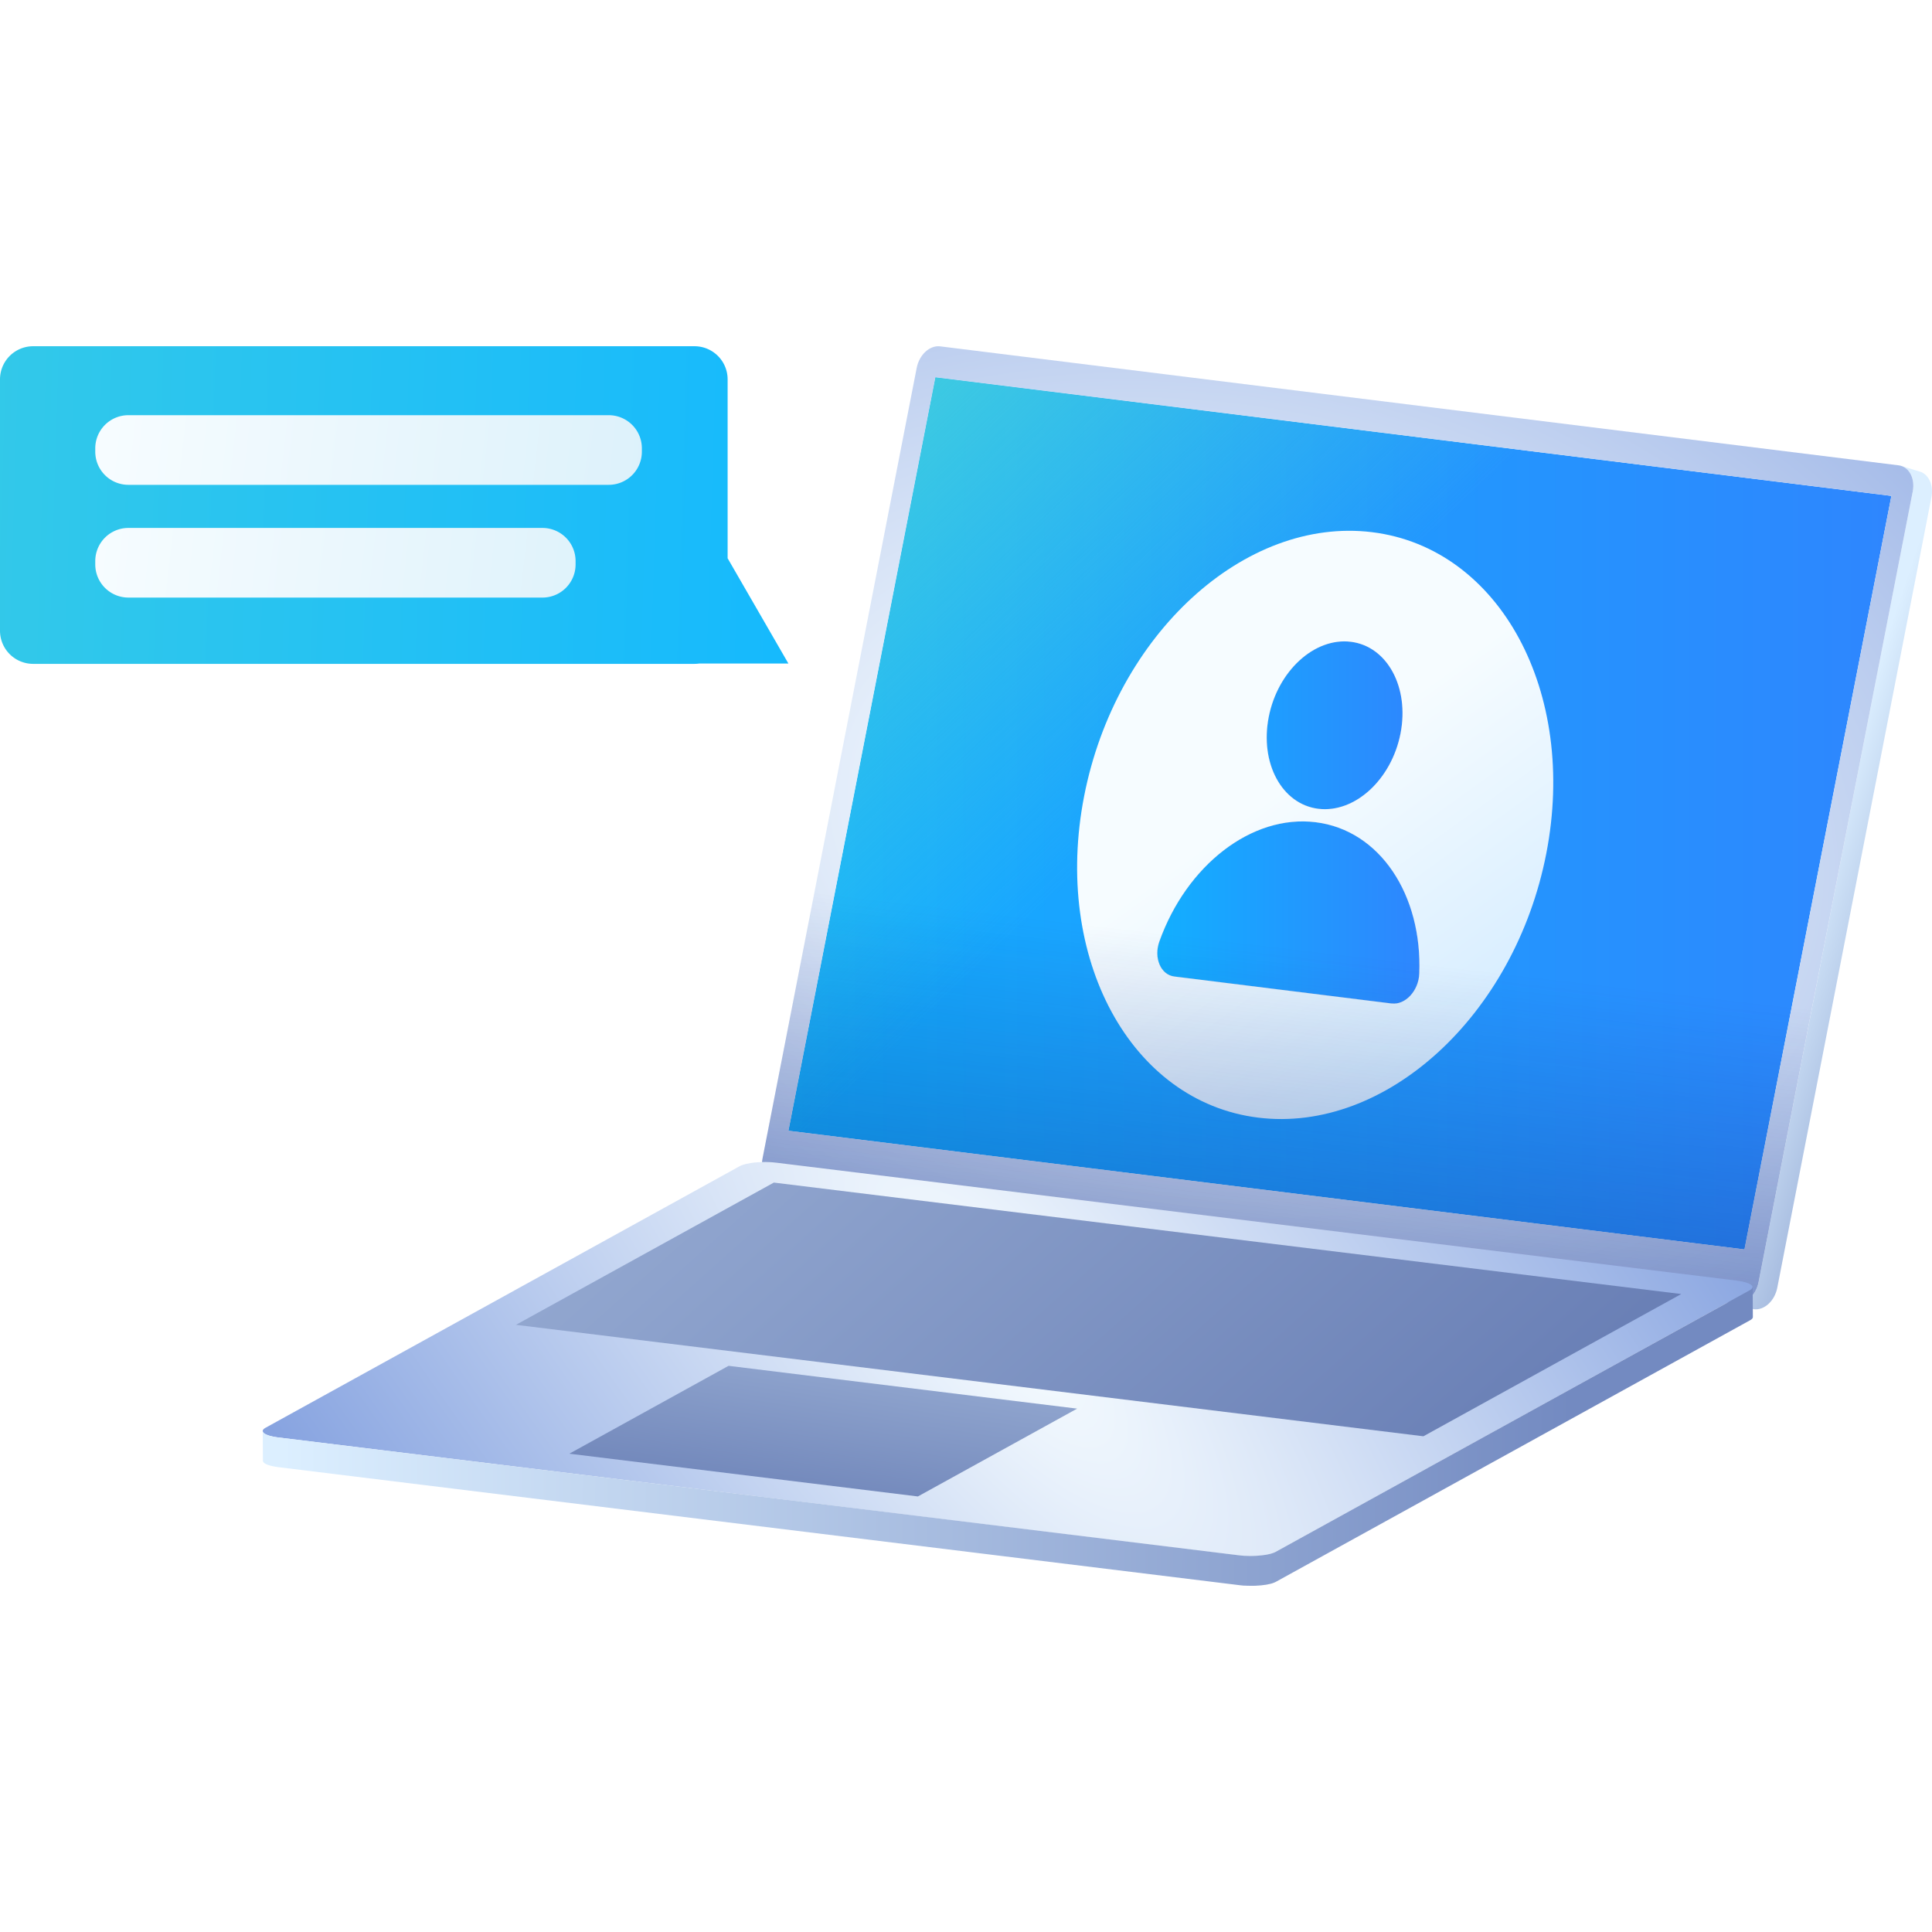
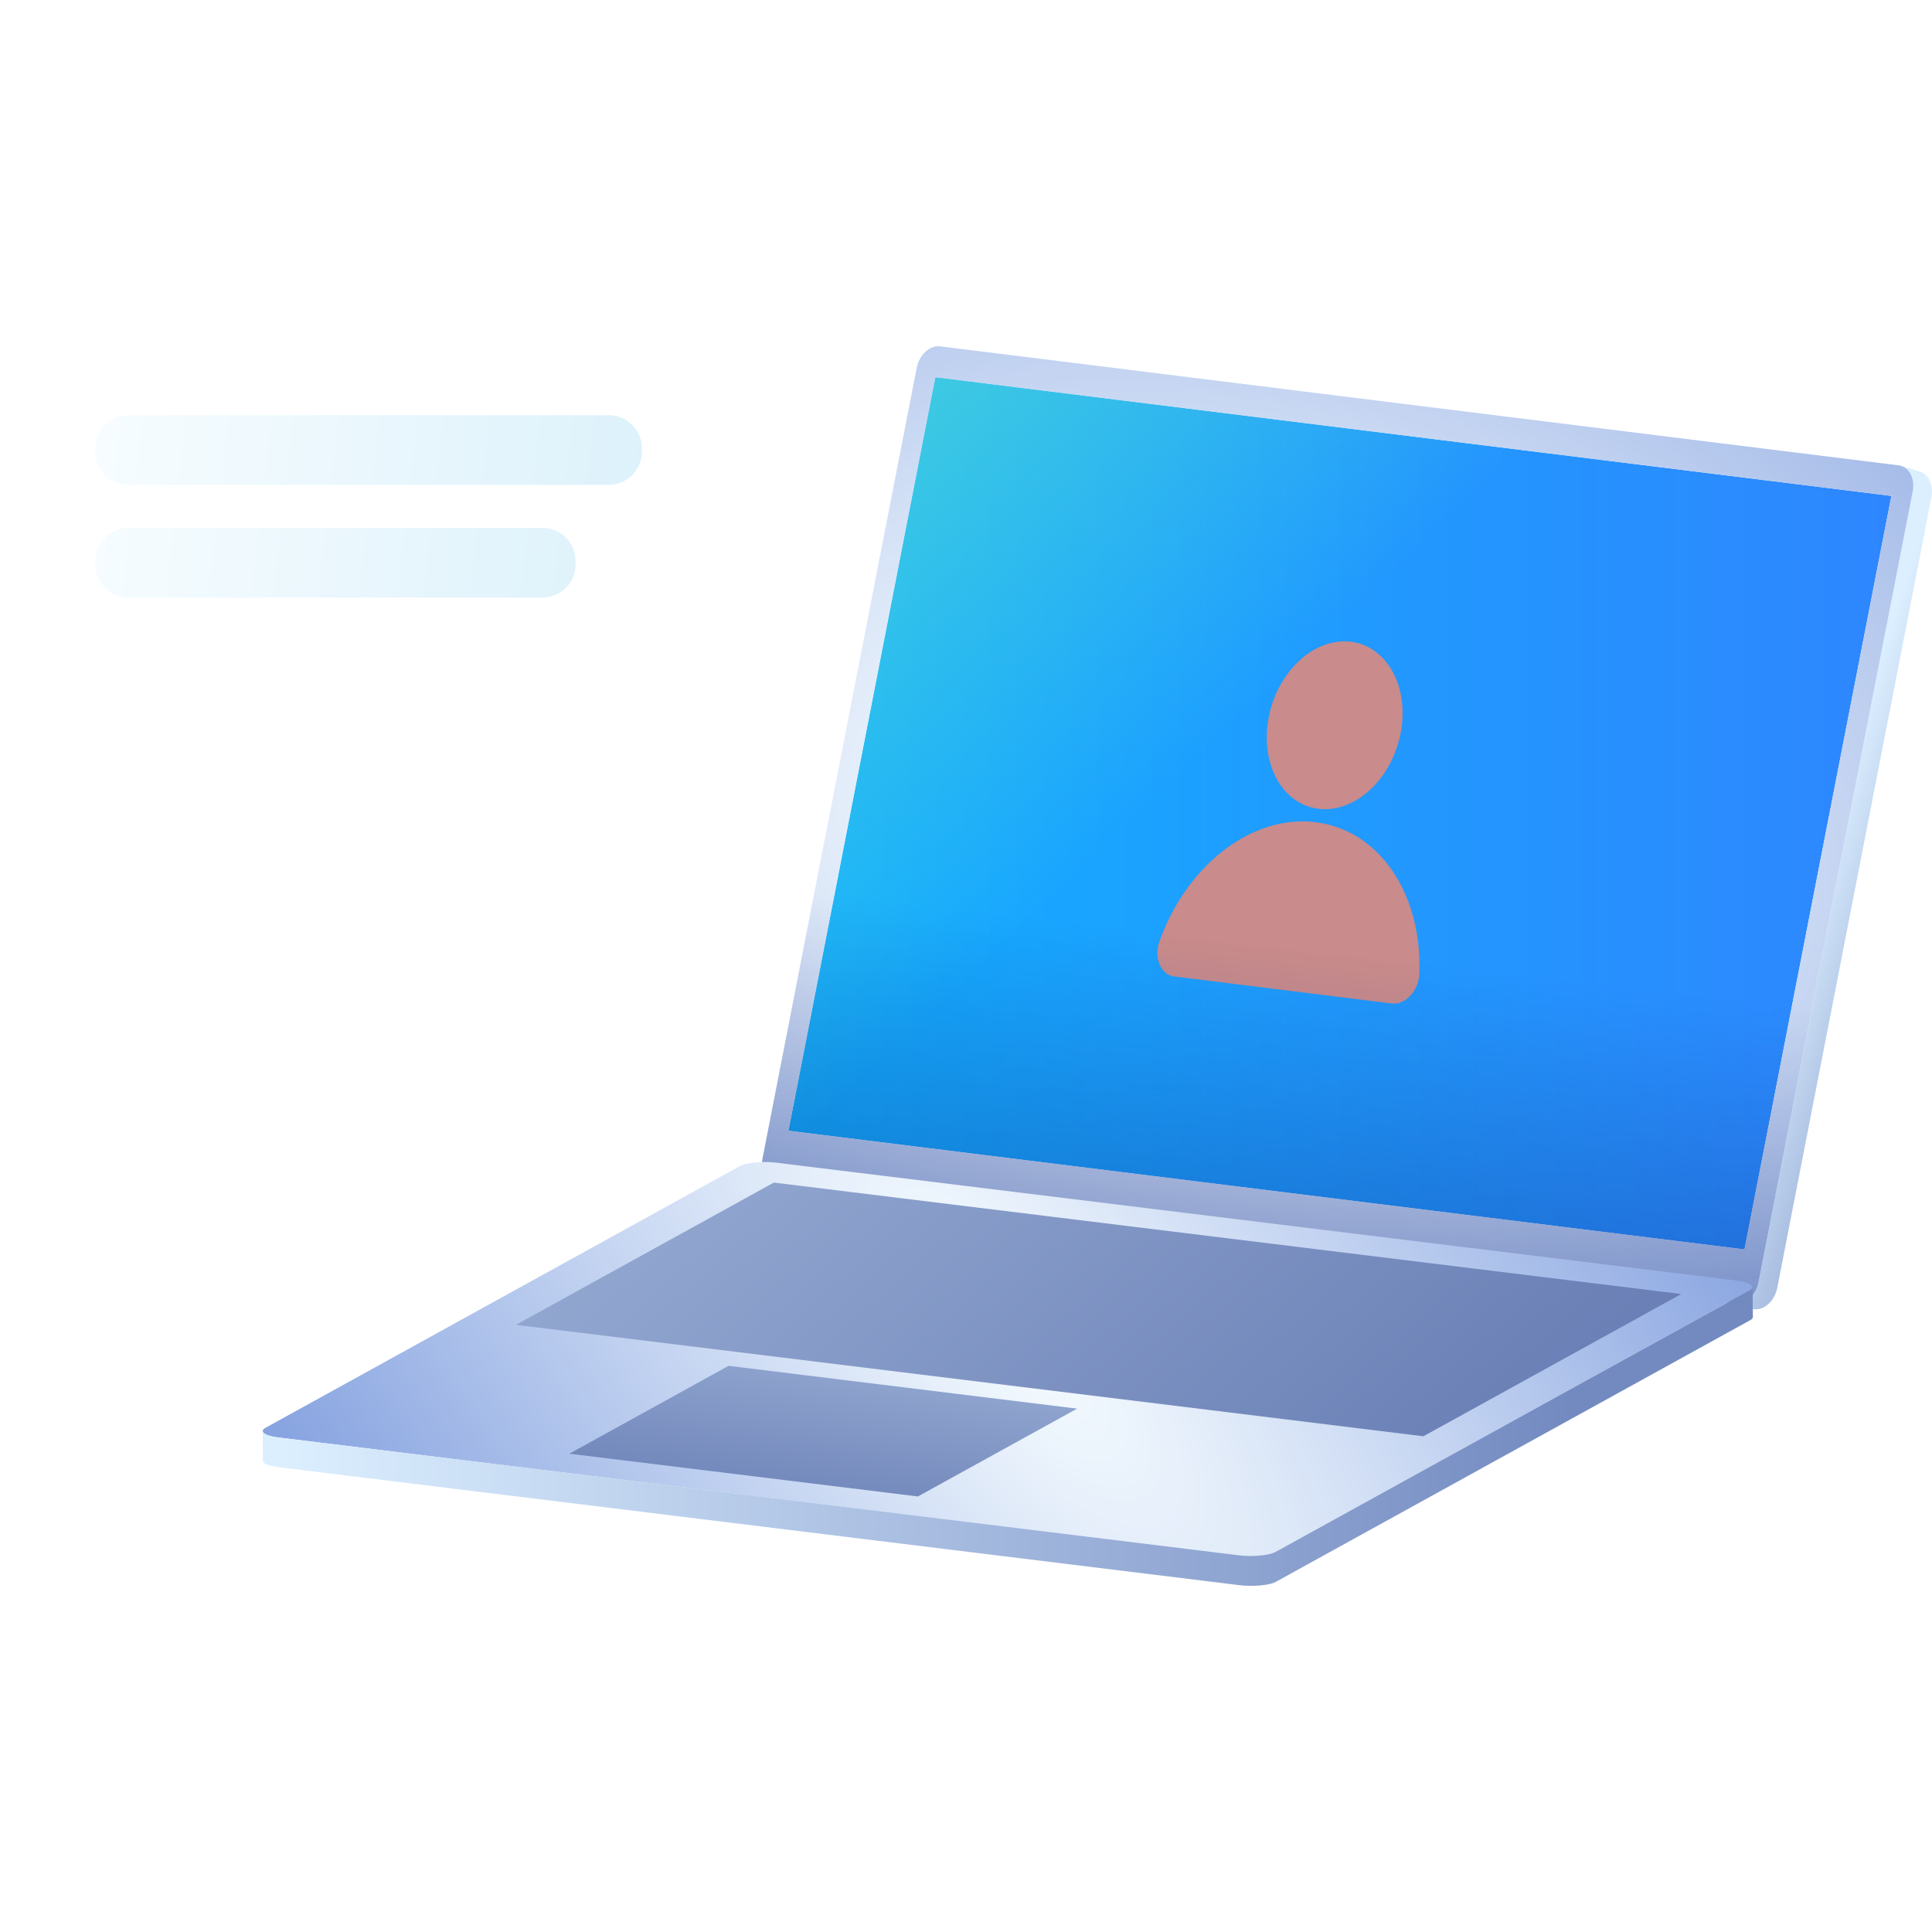
<svg xmlns="http://www.w3.org/2000/svg" fill="none" viewBox="0 0 130 130">
  <path fill="url(#paint0_linear_12095_6022)" d="m62.938 25.383 64.331 7.985-9.887 50.702-64.33-7.985 9.886-50.702Z" />
  <path fill="url(#paint1_linear_12095_6022)" d="m62.938 25.383 64.331 7.985-9.887 50.702-64.33-7.985 9.886-50.702Z" />
  <path fill="#C98B8B" fill-rule="evenodd" d="M94.242 49.35c.605-3.102-.89-5.862-3.34-6.167h.003c-2.452-.305-4.928 1.964-5.532 5.067-.608 3.105.887 5.864 3.34 6.17 2.448.305 4.924-1.964 5.529-5.07Zm1.261 16.164c.207-5.287-2.637-9.65-6.968-10.187l.003-.003c-4.334-.537-8.703 2.931-10.52 8.02-.398 1.11.092 2.25 1.002 2.361l14.628 1.817c.913.112 1.812-.855 1.855-2.008Z" clip-rule="evenodd" />
-   <path fill="url(#paint2_linear_12095_6022)" fill-rule="evenodd" d="M94.242 49.35c.605-3.102-.89-5.862-3.34-6.167h.003c-2.452-.305-4.928 1.964-5.532 5.067-.608 3.105.887 5.864 3.34 6.17 2.448.305 4.924-1.964 5.529-5.07Zm1.261 16.164c.207-5.287-2.637-9.65-6.968-10.187l.003-.003c-4.334-.537-8.703 2.931-10.52 8.02-.398 1.11.092 2.25 1.002 2.361l14.628 1.817c.913.112 1.812-.855 1.855-2.008Z" clip-rule="evenodd" />
-   <path fill="url(#paint3_linear_12095_6022)" d="M92.338 35.811c8.586 1.065 13.827 10.75 11.707 21.626-2.119 10.877-10.8 18.831-19.39 17.766-8.585-1.065-13.83-10.749-11.707-21.626C75.07 42.7 83.75 34.747 92.338 35.811Zm1.307 31.71c.913.115 1.811-.852 1.855-2.007.21-5.287-2.637-9.651-6.968-10.188-4.331-.537-8.703 2.931-10.52 8.02-.398 1.108.092 2.247 1.002 2.361l14.628 1.817M90.9 43.185c-2.451-.305-4.928 1.964-5.532 5.067-.605 3.105.89 5.867 3.34 6.17 2.448.302 4.924-1.964 5.53-5.07.604-3.102-.892-5.865-3.34-6.167" />
  <path fill="url(#paint4_linear_12095_6022)" d="m129.179 31.732-1.258-.386c.596.184.943.914.783 1.724l-10.373 53.196c-.172.883-.878 1.533-1.578 1.444l1.258.386c.7.086 1.406-.56 1.578-1.448l10.373-53.196c.157-.812-.187-1.542-.783-1.723v.003Z" />
  <path fill="url(#paint5_radial_12095_6022)" d="M127.752 31.31c.7.087 1.124.876.952 1.76l-10.373 53.196c-.172.883-.878 1.533-1.578 1.444l-64.491-8.006c-.7-.086-1.124-.875-.952-1.759l10.373-53.193c.172-.884.878-1.533 1.578-1.447l64.491 8.006Zm-10.37 52.757 9.886-50.7-64.33-7.983-9.887 50.701 64.331 7.986" />
  <path fill="url(#paint6_linear_12095_6022)" d="M127.752 31.31c.7.087 1.124.876.952 1.76l-10.373 53.196c-.172.883-.878 1.533-1.578 1.444l-64.491-8.006c-.7-.086-1.124-.875-.952-1.759l10.373-53.193c.172-.884.878-1.533 1.578-1.447l64.491 8.006Z" />
  <path fill="url(#paint7_radial_12095_6022)" d="M116.887 86.176c.914.113 1.296.4.851.647l-31.904 17.601c-.445.247-1.546.353-2.46.241l-64.663-7.944c-.913-.113-1.293-.4-.848-.647l31.904-17.601c.442-.243 1.543-.353 2.454-.24l64.666 7.94v.003Z" />
  <path fill="url(#paint8_linear_12095_6022)" d="M117.925 86.607c0 .071-.059.145-.184.213L85.837 104.42a1.1 1.1 0 0 1-.187.08c-.006 0-.009.003-.015.006a2.914 2.914 0 0 1-.237.068h-.01a3.468 3.468 0 0 1-.275.054h-.015c-.098.014-.201.029-.305.038h-.012a5.87 5.87 0 0 1-.335.024h-.006c-.116.006-.232.006-.347.006h-.01c-.097 0-.198-.006-.296-.009-.027 0-.053 0-.08-.003a5.724 5.724 0 0 1-.326-.03l-64.67-7.931a2.616 2.616 0 0 1-.234-.036 3.143 3.143 0 0 1-.193-.039c-.012 0-.02-.006-.032-.009-.05-.011-.098-.026-.143-.038a1.19 1.19 0 0 1-.151-.056c-.003 0-.006 0-.009-.003a.68.68 0 0 1-.196-.116l-.006-.006a.22.22 0 0 1-.047-.06s0-.005-.003-.008c-.009-.021-.018-.042-.018-.063l.012 2.003v.009c0 .011.003.023.009.035 0 .006.006.012.009.018 0 0 0 .006.003.009 0 0 0 .006.003.009.006.012.015.02.023.03a.57.57 0 0 0 .033.03.502.502 0 0 0 .128.083l.056.026s.006 0 .009.003c.003 0 .006 0 .009.003.015.006.033.012.05.02.024.01.05.018.08.027h.01c.005 0 .011.003.014.006.024.006.048.015.071.02l.072.019c.011 0 .02.006.032.009l.018.003.172.035.234.036 64.667 7.94.097.012.19.018h.039c.027 0 .053 0 .08.003.047 0 .095.006.142.006.05 0 .098 0 .149.003h.243c.038 0 .077 0 .113-.003h.015c.032 0 .065 0 .097-.006.036 0 .074-.006.11-.006.036 0 .071-.006.107-.009h.033c.023 0 .05-.006.074-.009.035-.003.068-.009.103-.012.036-.006.069-.009.104-.014.01 0 .018-.003.027-.003h.015a2.66 2.66 0 0 0 .27-.054h.015c.032-.009.065-.015.097-.024.048-.011.092-.026.134-.041 0 0 .006 0 .009-.003.006 0 .009-.003.015-.006.07-.024.133-.053.186-.08l31.905-17.599c.125-.068.184-.142.184-.213l-.012-2.002-.009-.012Z" />
  <path fill="url(#paint9_linear_12095_6022)" d="m72.477 94.784-10.714 5.909-23.454-2.877 10.714-5.912 23.454 2.88Z" />
  <path fill="url(#paint10_linear_12095_6022)" d="m113.129 87.072-17.352 9.572-61.06-7.499 17.353-9.572 61.059 7.5Z" />
-   <path fill="url(#paint11_linear_12095_6022)" d="M46.73 44.67H2.23A2.23 2.23 0 0 1 0 42.44V25.527a2.23 2.23 0 0 1 2.23-2.23h44.5a2.23 2.23 0 0 1 2.23 2.23v12.037l4.091 7.085h-6.017c-.1.014-.201.02-.304.02Z" />
  <path fill="url(#paint12_linear_12095_6022)" fill-rule="evenodd" d="M40.962 32.623H8.64a2.23 2.23 0 0 1-2.23-2.23v-.226a2.23 2.23 0 0 1 2.23-2.23h32.32a2.23 2.23 0 0 1 2.23 2.23v.226a2.23 2.23 0 0 1-2.23 2.23Zm-4.463 7.586H8.64a2.23 2.23 0 0 1-2.23-2.23v-.225a2.23 2.23 0 0 1 2.23-2.23H36.5a2.23 2.23 0 0 1 2.23 2.23v.226a2.23 2.23 0 0 1-2.23 2.23Z" clip-rule="evenodd" />
  <defs>
    <linearGradient id="paint0_linear_12095_6022" x1="127.269" x2="53.051" y1="51.061" y2="51.061" gradientUnits="userSpaceOnUse">
      <stop stop-color="#2E86FE" />
      <stop offset="1" stop-color="#12AFFF" />
    </linearGradient>
    <linearGradient id="paint1_linear_12095_6022" x1="108.238" x2="33.898" y1="111.438" y2="33.759" gradientUnits="userSpaceOnUse">
      <stop offset=".583" stop-color="#4FD8D5" stop-opacity="0" />
      <stop offset="1" stop-color="#4FD8D5" />
    </linearGradient>
    <linearGradient id="paint2_linear_12095_6022" x1="95.514" x2="77.878" y1="53.821" y2="53.821" gradientUnits="userSpaceOnUse">
      <stop stop-color="#2E86FE" />
      <stop offset="1" stop-color="#12AFFF" />
    </linearGradient>
    <linearGradient id="paint3_linear_12095_6022" x1="91.347" x2="112.033" y1="49.329" y2="78.059" gradientUnits="userSpaceOnUse">
      <stop stop-color="#F6FCFF" />
      <stop offset="1" stop-color="#C0E2FF" />
    </linearGradient>
    <linearGradient id="paint4_linear_12095_6022" x1="134.907" x2="121.801" y1="62.721" y2="58.367" gradientUnits="userSpaceOnUse">
      <stop stop-color="#738AC1" />
      <stop offset="1" stop-color="#DCEFFF" />
    </linearGradient>
    <linearGradient id="paint6_linear_12095_6022" x1="82.652" x2="90.053" y1="127.254" y2="64.121" gradientUnits="userSpaceOnUse">
      <stop stop-color="#0C2780" />
      <stop offset="1" stop-color="#0C2780" stop-opacity="0" />
    </linearGradient>
    <linearGradient id="paint8_linear_12095_6022" x1="105.806" x2="18.955" y1="108.643" y2="108.453" gradientUnits="userSpaceOnUse">
      <stop stop-color="#738AC1" />
      <stop offset="1" stop-color="#DCEFFF" />
    </linearGradient>
    <linearGradient id="paint9_linear_12095_6022" x1="55.393" x2="60.579" y1="104.07" y2="69.576" gradientUnits="userSpaceOnUse">
      <stop stop-color="#677DB4" />
      <stop offset="1" stop-color="#DCEFFF" />
    </linearGradient>
    <linearGradient id="paint10_linear_12095_6022" x1="118.539" x2="19.185" y1="86.217" y2="-24.895" gradientUnits="userSpaceOnUse">
      <stop stop-color="#677DB4" />
      <stop offset="1" stop-color="#DCEFFF" />
    </linearGradient>
    <linearGradient id="paint11_linear_12095_6022" x1="61.97" x2="-54.797" y1="48.335" y2="44.741" gradientUnits="userSpaceOnUse">
      <stop offset=".036" stop-color="#13B8FF" />
      <stop offset="1" stop-color="#4FD8D5" />
    </linearGradient>
    <linearGradient id="paint12_linear_12095_6022" x1="177.798" x2="6.41" y1="56.686" y2="36.975" gradientUnits="userSpaceOnUse">
      <stop stop-color="#7EC9EA" />
      <stop offset="1" stop-color="#F6FCFF" />
    </linearGradient>
    <radialGradient id="paint5_radial_12095_6022" cx="0" cy="0" r="1" gradientTransform="matrix(-8.406 57.267 -83.039 -12.189 81.124 55.508)" gradientUnits="userSpaceOnUse">
      <stop offset=".151" stop-color="#F6FCFF" />
      <stop offset="1" stop-color="#83A0DF" />
    </radialGradient>
    <radialGradient id="paint7_radial_12095_6022" cx="0" cy="0" r="1" gradientTransform="rotate(140.353 17.84 56.774) scale(44.947 126.243)" gradientUnits="userSpaceOnUse">
      <stop stop-color="#F6FCFF" />
      <stop offset="1" stop-color="#83A0DF" />
    </radialGradient>
  </defs>
</svg>